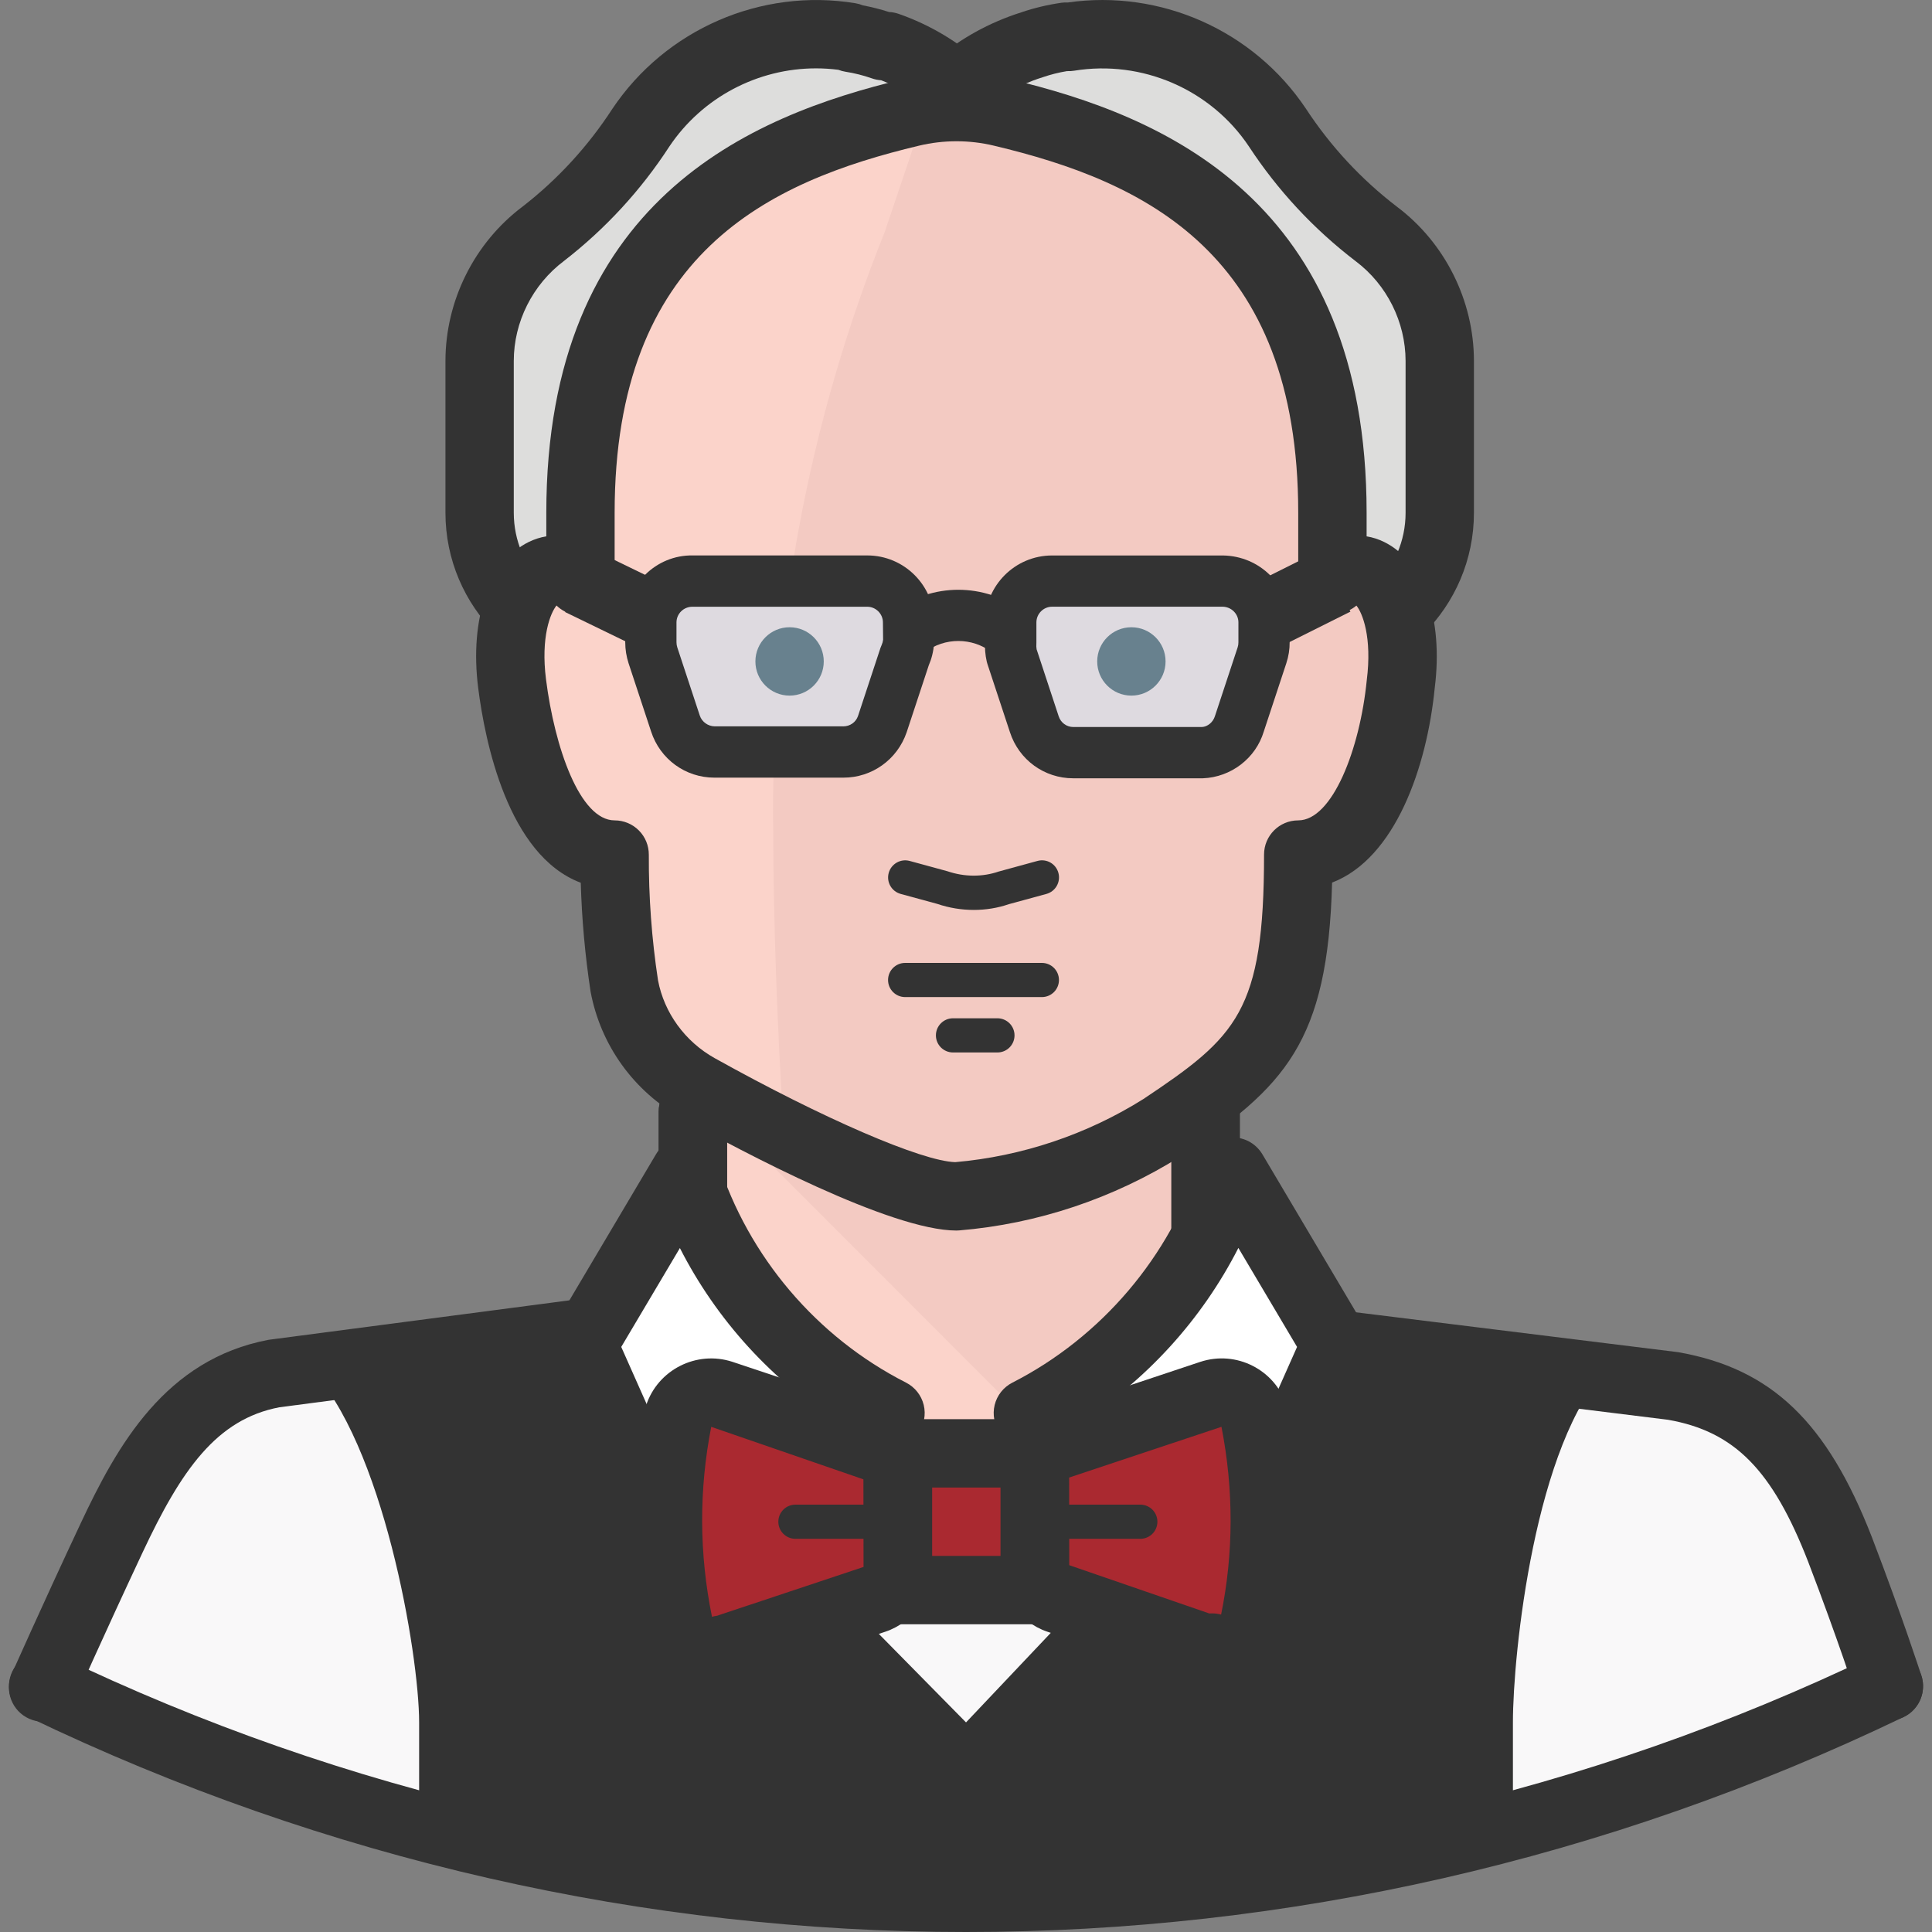
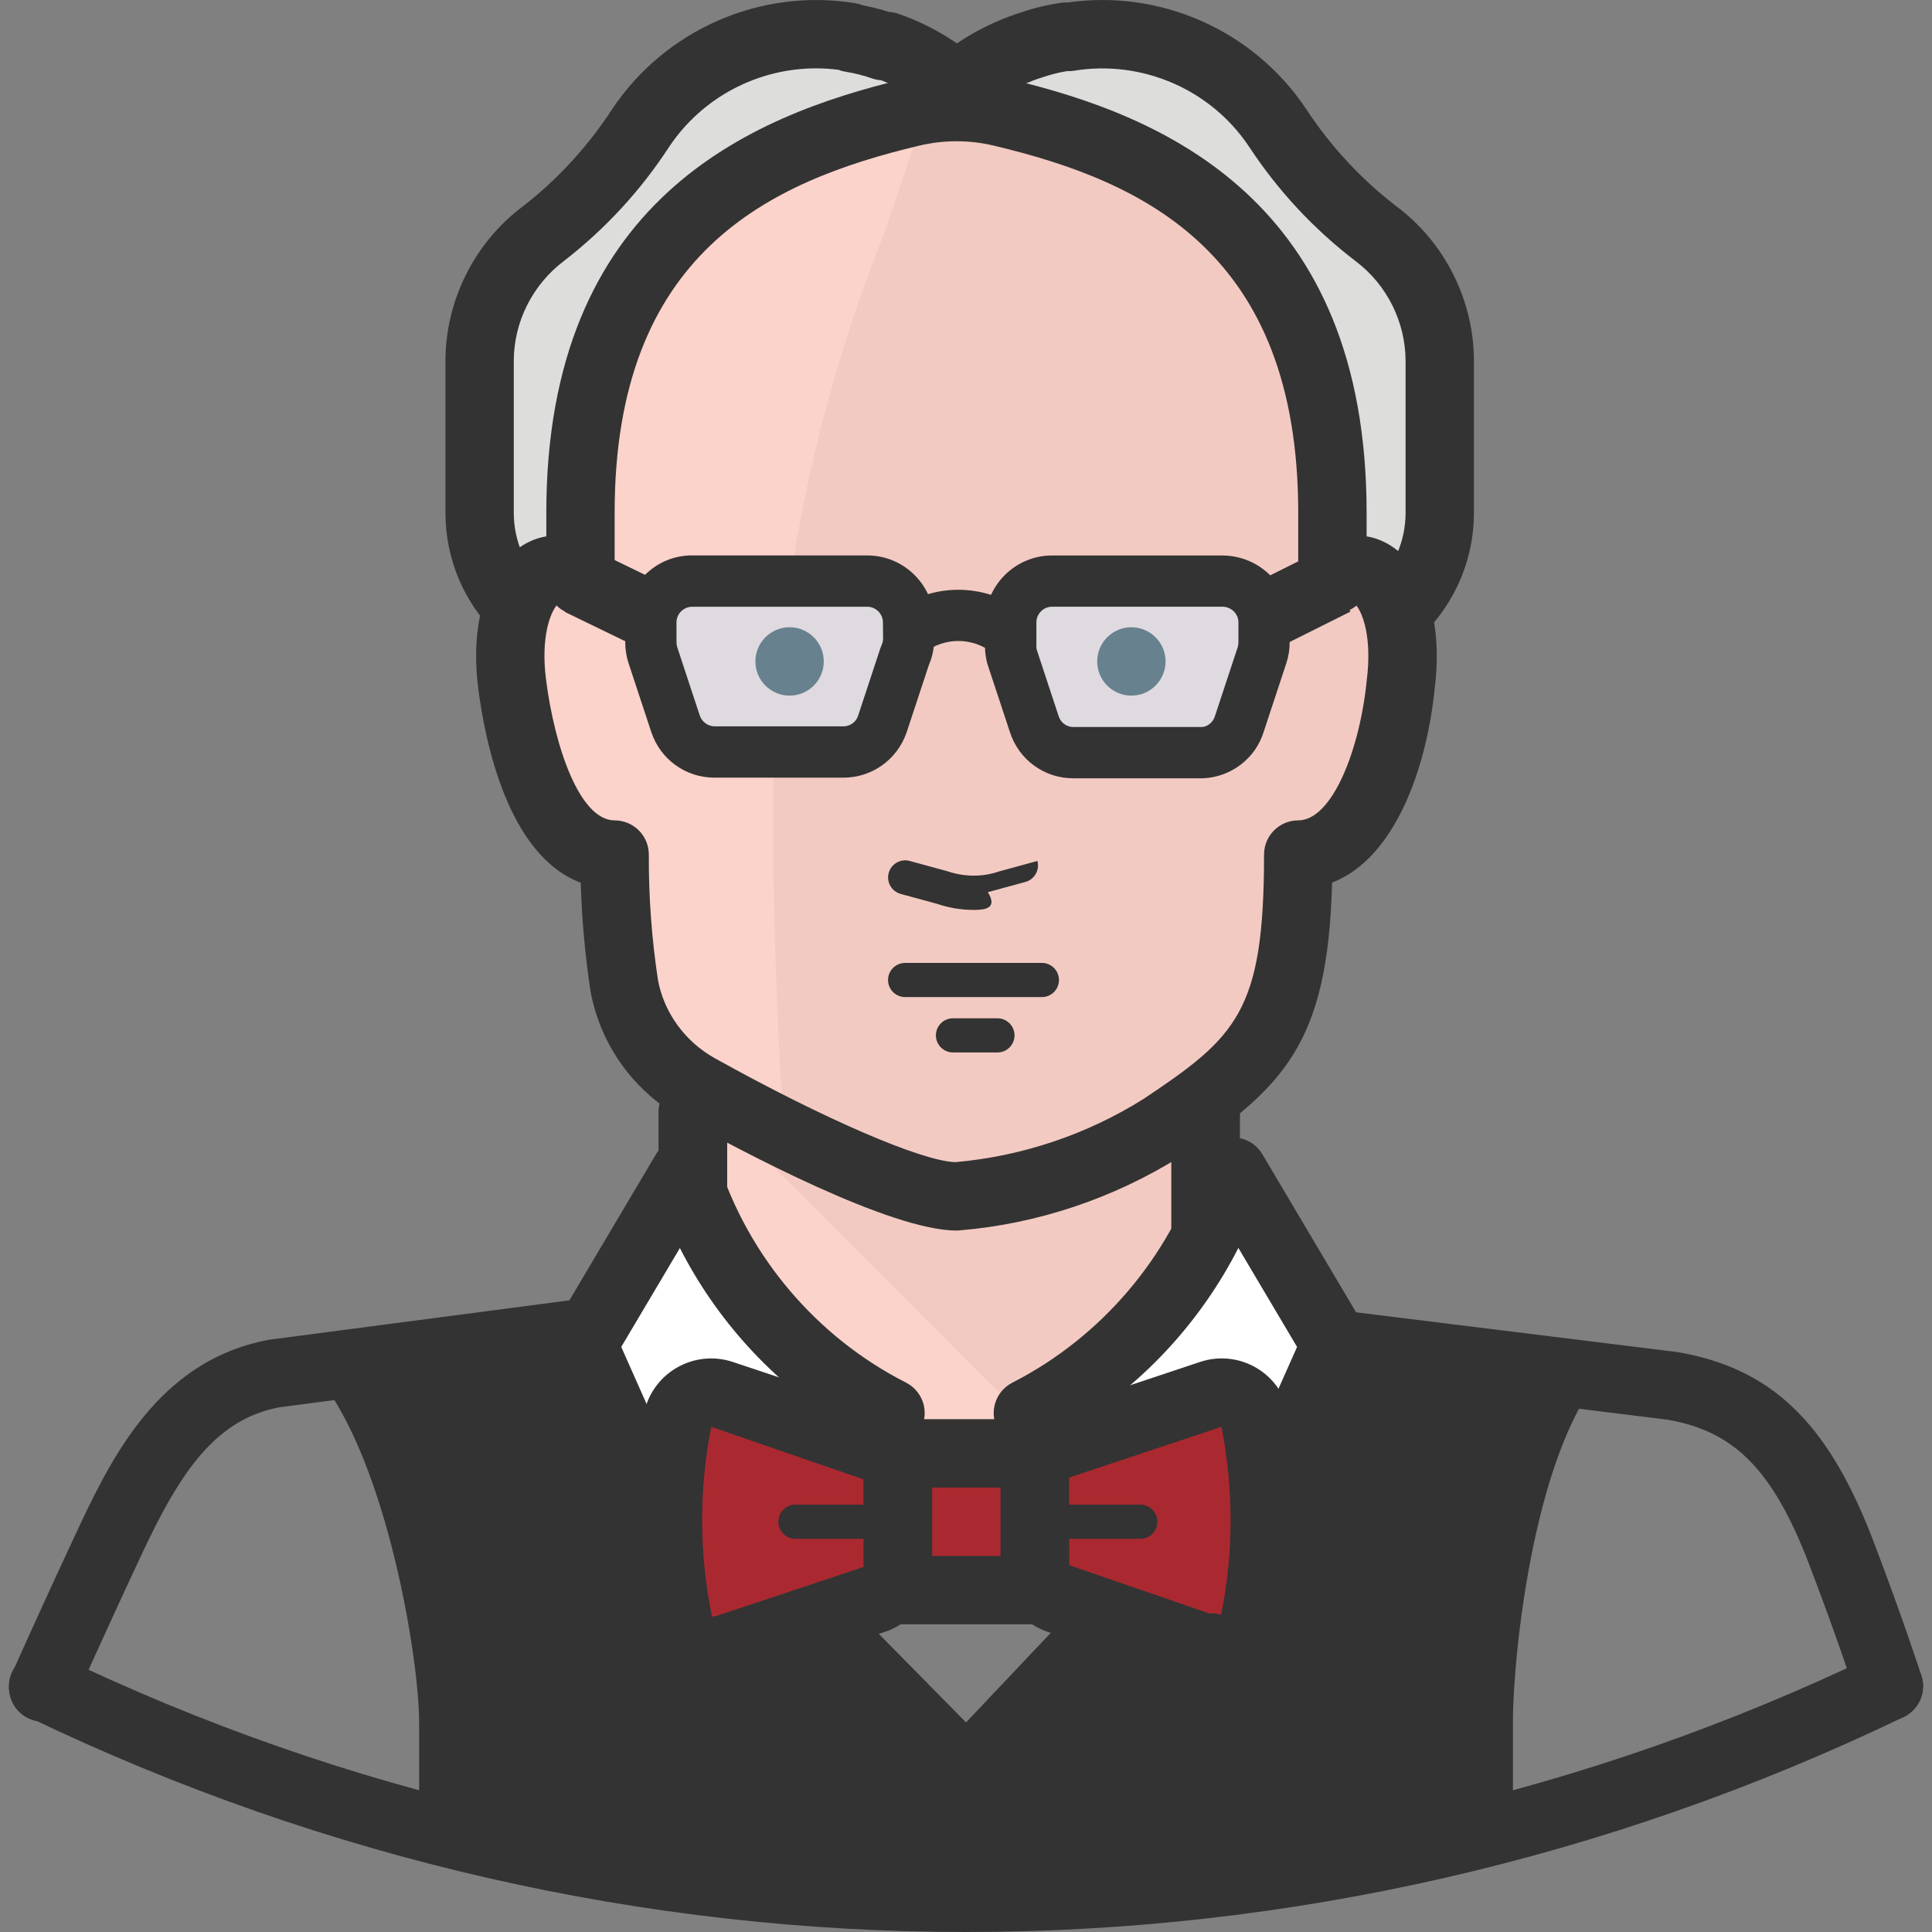
<svg xmlns="http://www.w3.org/2000/svg" version="1.1" id="Capa_1" x="0px" y="0px" viewBox="0 0 512 512" style="enable-background:new 0 0 512 512;" xml:space="preserve">
  <rect x="0" y="0" width="512" height="512" fill="#808080" stroke="none" />
  <rect x="183.63" y="271.213" style="fill:#FBD3CA;" width="135.874" height="132.069" />
  <polygon style="fill:#F3CAC2;" points="195.225,299.475 284.177,388.518 321.678,344.857 321.678,279.547 294.141,307.084   253.016,313.515 214.157,302.646 " />
-   <path style="fill:#F9F8F9;" d="M258.361,423.936l-74.821-75.908L73.572,367.05c-22.193,3.859-39.702,21.015-44.023,43.117  l-15.761,37.954c0,0,29.892,22.646,129.805,43.57c92.304,19.294,163.049,11.232,228.54-0.725  c44.358-9.765,87.448-24.566,128.446-44.114l-12.953-36.233c-4.285-22.138-21.803-39.331-44.023-43.208l-121.381-19.475  L258.361,423.936z" />
  <g>
    <path style="fill:#333333;" d="M11.424,456.274c-1.223,0-2.473-0.245-3.669-0.779c-4.574-2.029-6.64-7.373-4.611-11.948   c0,0,7.817-17.655,18.198-39.766c9.783-20.852,22.501-43.525,49.811-48.715l82.041-10.761c4.882-0.652,9.502,2.835,10.163,7.799   c0.652,4.964-2.844,9.511-7.808,10.154l-81.524,10.689c-16.631,3.179-25.961,16.54-36.269,38.534   c-10.281,21.912-18.035,39.412-18.035,39.412C18.217,454.263,14.893,456.274,11.424,456.274z" />
    <path style="fill:#333333;" d="M353.654,353.281l-97.648,103.174L154.372,353.281l-72.466,9.058   c19.566,19.747,29.168,75.999,29.168,94.115v27.175l13.678,3.442c86.235,21.559,176.455,21.559,262.69,0l13.497-3.442v-27.175   c0-18.117,5.797-74.368,25.363-94.115L353.654,353.281z" />
  </g>
  <path style="fill:#DDDDDC;" d="M225.208,9.792c-21.559-3.524-43.19,5.861-55.346,24.004c-6.993,10.779-15.752,20.3-25.907,28.171  c-10.598,7.962-16.83,20.444-16.848,33.697v40.219c0,20.01,16.223,36.233,36.233,36.233h18.117V130.81  c6.694-2.736,12.528-7.247,16.848-13.044c29.14,10.181,61.016-5.19,71.198-34.331s-5.19-61.016-34.331-71.198h-1.087  c-2.799-0.987-5.68-1.721-8.605-2.174L225.208,9.792z" />
  <path style="fill:#333333;" d="M181.456,181.174H163.34c-24.974,0-45.291-20.318-45.291-45.291V95.664  c0.018-16.015,7.663-31.323,20.463-40.934c9.258-7.183,17.292-15.915,23.751-25.861c14.158-21.142,39.44-32.102,64.404-28.017  c0.697,0.118,1.377,0.308,2.02,0.571c2.328,0.444,4.638,1.033,6.911,1.757c0.879,0.045,1.739,0.208,2.563,0.498  c33.805,11.821,51.705,48.933,39.893,82.738c-11.124,31.804-44.621,49.531-76.705,41.686c-3.207,3.279-6.848,6.087-10.843,8.352  v35.662C190.514,177.116,186.456,181.174,181.456,181.174z M216.249,18.116c-15.417,0-30.119,7.663-38.869,20.716  c-7.5,11.549-16.903,21.776-27.881,30.291c-8.379,6.295-13.334,16.196-13.343,26.541v40.21c0,14.982,12.192,27.175,27.175,27.175  h9.058v-32.247c0-3.678,2.228-6.993,5.634-8.388c5.172-2.111,9.674-5.598,13.017-10.073c2.373-3.17,6.522-4.439,10.245-3.134  c24.394,8.515,51.143-4.393,59.667-28.769c8.352-23.932-3.922-50.156-27.428-59.169c-0.833-0.054-1.667-0.217-2.455-0.498  c-2.274-0.797-4.629-1.395-6.984-1.757c-0.661-0.1-1.295-0.272-1.902-0.516C220.198,18.243,218.224,18.116,216.249,18.116z" />
  <path style="fill:#DDDDDC;" d="M283.18,9.792c21.559-3.524,43.19,5.861,55.346,24.004c7.074,10.797,15.924,20.327,26.178,28.171  c10.598,7.962,16.83,20.444,16.848,33.697v40.219c0,20.01-16.223,36.233-36.233,36.233h-18.117V130.81  c-6.939-2.618-12.999-7.138-17.482-13.044c-28.968,10.806-61.207-3.922-72.013-32.891c-10.807-28.968,3.922-61.207,32.891-72.013  c0.951-0.353,1.92-0.688,2.89-0.987l0,0c2.944-0.996,5.978-1.73,9.058-2.174L283.18,9.792z" />
  <path style="fill:#333333;" d="M345.32,181.174h-18.117c-5.009,0-9.058-4.058-9.058-9.058v-35.49  c-4.176-2.246-7.989-5.082-11.332-8.433c-31.921,8.488-65.817-8.56-77.593-40.146c-6.069-16.278-5.435-33.95,1.784-49.748  c7.219-15.807,20.155-27.854,36.432-33.923c1.087-0.408,2.201-0.788,3.315-1.141c3.27-1.114,6.866-1.975,10.489-2.5  c0.58-0.082,1.169-0.118,1.748-0.082c24.62-3.524,49.204,7.428,63.064,28.099c6.576,10.046,14.683,18.769,24.149,26.024  c12.736,9.566,20.39,24.865,20.408,40.871v40.237C390.611,160.857,370.294,181.174,345.32,181.174z M336.262,163.058h9.058  c14.982,0,27.175-12.192,27.175-27.175V95.664c-0.018-10.345-4.964-20.236-13.234-26.45c-11.16-8.542-20.662-18.769-28.316-30.445  c-10.091-15.073-28.289-22.972-46.306-20.028c-0.625,0.1-1.268,0.136-1.884,0.109c-2.174,0.353-4.303,0.897-6.359,1.594  c-0.987,0.317-1.803,0.589-2.609,0.897c-11.767,4.384-21.106,13.08-26.314,24.475c-5.209,11.404-5.661,24.149-1.286,35.889  c9.04,24.249,36.088,36.632,60.355,27.573c3.741-1.377,7.971-0.181,10.381,3.007c3.46,4.556,8.116,8.026,13.47,10.046  c3.533,1.323,5.861,4.71,5.861,8.479v32.247H336.262z" />
  <path style="fill:#FBD3CA;" d="M253.469,317.048c19.303-1.603,37.945-7.817,54.35-18.117c27.175-18.117,36.233-27.175,36.233-72.466  c18.117,0,25.544-28.896,27.175-45.291c3.08-24.276-9.058-36.233-18.117-27.175v-18.117c0-74.368-45.291-96.018-87.593-106.072  c-7.917-1.902-16.178-1.902-24.095,0c-42.121,10.055-87.593,31.704-87.593,106.072v18.117c-9.058-9.058-21.196,2.899-18.117,27.175  c2.083,16.395,9.058,45.291,27.175,45.291c-0.063,11.613,0.788,23.216,2.536,34.693c2.165,11.513,9.339,21.468,19.566,27.175  C205.642,299.837,239.973,317.048,253.469,317.048z" />
  <path style="fill:#F3CAC2;" d="M353.654,153.999v-18.117c0-74.368-45.291-96.018-87.593-106.072c-6.911-1.359-14.013-1.359-20.925,0  l-10.689,31.704c-20.3,50.599-30.336,104.732-29.53,159.244c0,21.377,1.087,54.35,2.899,79.622  c13.977,8.243,29.313,13.923,45.291,16.758c19.303-1.63,37.936-7.844,54.35-18.117c27.175-18.117,36.233-27.175,36.233-72.466  c18.117,0,25.544-28.896,27.175-45.291C374.85,156.536,362.712,144.941,353.654,153.999z" />
  <g>
    <path style="fill:#333333;" d="M253.469,326.106c-17.392,0-56.768-20.879-72.883-29.856c-12.627-7.056-21.396-19.231-24.068-33.416   c-1.477-9.692-2.337-19.321-2.609-28.896c-19.348-7.265-25.408-37.592-27.184-51.623c-2.328-18.361,2.926-33.543,13.388-38.679   c1.513-0.743,3.08-1.241,4.665-1.495v-6.259c0-82.738,53.96-105.194,94.541-114.886c9.248-2.219,19.05-2.228,28.307,0   c40.572,9.647,94.541,32.057,94.541,114.886v6.259c1.585,0.254,3.152,0.752,4.656,1.495c10.462,5.127,15.716,20.309,13.397,38.679   c-2.074,20.961-10.444,45.155-27.202,51.578c-1.123,42.438-12.5,54.123-40.173,72.575c-17.754,11.142-37.945,17.89-58.616,19.602   C253.968,326.097,253.723,326.106,253.469,326.106z M147.488,160.467c-1.621,1.957-4.212,8.352-2.79,19.566   c2.283,17.999,8.95,37.374,18.189,37.374c2.41,0,4.719,0.96,6.422,2.672c1.703,1.703,2.645,4.022,2.636,6.431   c-0.054,11.096,0.761,22.292,2.437,33.28c1.621,8.578,7.12,16.214,15.028,20.635c28.778,16.033,54.839,27.283,63.734,27.555   c17.645-1.54,34.874-7.319,49.857-16.722c24.774-16.531,31.985-23.189,31.985-64.794c0-5,4.049-9.058,9.058-9.058   c9.058,0,16.35-18.877,18.162-37.13c1.44-11.368-1.114-17.79-2.736-19.792c-2.618,2.174-6.45,2.926-9.547,1.64   c-3.388-1.404-5.879-4.475-5.879-8.134v-18.117c0-68.816-40.762-87.784-80.628-97.268c-6.513-1.567-13.379-1.558-19.883,0   c-39.884,9.529-80.646,28.524-80.646,97.268v18.117c0,3.66-2.21,6.966-5.589,8.37C153.928,163.746,150.069,163.003,147.488,160.467   z" />
    <path style="fill:#333333;" d="M262.772,172.813c-5.172-3.922-12.419-3.931-17.609,0l-8.207-10.825   c10.018-7.591,24.013-7.582,34.023,0L262.772,172.813z" />
    <rect x="154.097" y="148.171" transform="matrix(-0.437 0.9 -0.9 -0.437 377.04 81.023)" style="fill:#333333;" width="18.117" height="20.744" />
    <rect x="334.461" y="149.466" transform="matrix(-0.894 0.447 -0.447 -0.894 723.692 146.208)" style="fill:#333333;" width="20.254" height="18.116" />
  </g>
  <g>
    <path style="fill:#DEDAE0;" d="M268.144,173.837l5.978,18.117c1.458,4.511,5.68,7.555,10.417,7.518h33.968   c4.62-0.181,8.614-3.279,9.964-7.7l5.978-18.117c0.362-1.114,0.544-2.274,0.544-3.442v-5.344c-0.1-5.96-4.91-10.77-10.87-10.87   h-45.291c-6.051,0-10.96,4.91-10.96,10.96v5.344C267.781,171.482,267.872,172.678,268.144,173.837z" />
    <path style="fill:#DEDAE0;" d="M239.791,173.837l-5.978,18.117c-1.522,4.439-5.725,7.401-10.417,7.337h-33.968   c-4.737,0.036-8.959-3.007-10.417-7.518l-5.978-18.117c-0.362-1.114-0.543-2.274-0.543-3.442v-5.344   c0.045-6.051,5-10.924,11.051-10.87l0,0h46.288c6.051,0,10.96,4.91,10.96,10.96v5.344   C240.643,171.527,240.308,172.714,239.791,173.837z" />
  </g>
  <g>
    <path style="fill:#333333;" d="M284.403,206.257c-7.645,0-14.385-4.891-16.758-12.22l-5.969-18.08   c-0.063-0.199-0.127-0.399-0.172-0.607c-0.417-1.839-0.571-3.714-0.426-5.553l-0.018-4.837c0-9.792,7.962-17.754,17.754-17.754   h45.291c9.792,0.154,17.51,7.863,17.664,17.555v5.453c0.018,1.839-0.281,3.723-0.879,5.544l-5.988,18.144   c-2.129,7.038-8.642,12.066-16.142,12.355H284.53C284.494,206.257,284.449,206.257,284.403,206.257z M274.711,172.071l5.852,17.754   c0.562,1.721,2.111,2.844,3.895,2.844c0.009,0,0.018,0,0.027,0h34.023c1.458-0.063,2.953-1.223,3.46-2.881l6.033-18.271   c0.136-0.408,0.19-0.842,0.19-1.268v-5.39c-0.036-2.201-1.875-4.04-4.185-4.076h-45.183c-2.301,0-4.167,1.875-4.167,4.167v5.344   C274.611,171.138,274.629,171.636,274.711,172.071z" />
    <path style="fill:#333333;" d="M223.532,206.084c-0.072,0-0.145,0-0.217,0h-33.887c-0.036,0-0.082,0-0.118,0   c-7.645,0-14.385-4.901-16.758-12.22l-5.969-18.08c-0.589-1.812-0.888-3.678-0.888-5.571v-5.353   c0.082-9.846,8.143-17.836,17.908-17.664h46.233c9.792,0,17.754,7.962,17.754,17.754v5.344c-0.245,2.509-0.716,4.321-1.449,5.997   l-5.87,17.781C237.78,201.311,231.086,206.084,223.532,206.084z M223.387,192.497c0.018,0,0.036,0,0.054,0   c1.83,0,3.37-1.096,3.94-2.745l5.951-18.044c0.082-0.254,0.19-0.507,0.299-0.743c0.208-0.453,0.344-0.933,0.399-1.422l-0.045-4.583   c0-2.292-1.875-4.167-4.167-4.167h-46.288c-0.009,0-0.027,0-0.036,0c-2.337,0-4.203,1.848-4.221,4.131v5.281   c0,0.462,0.072,0.915,0.208,1.341l5.969,18.089c0.571,1.73,2.246,2.835,3.922,2.853h34.014V192.497z" />
  </g>
  <g>
    <circle style="fill:#68818E;" cx="299.83" cy="175.286" r="9.058" />
    <circle style="fill:#68818E;" cx="209.247" cy="175.286" r="9.058" />
  </g>
  <path id="SVGCleanerId_0" style="fill:#333333;" d="M183.621,339.866c-5,0-9.058-4.049-9.058-9.058v-36.233  c0-5.009,4.058-9.058,9.058-9.058c5,0,9.058,4.049,9.058,9.058v36.233C192.679,335.817,188.63,339.866,183.621,339.866z" />
  <path id="SVGCleanerId_1" style="fill:#333333;" d="M319.495,339.866c-5.009,0-9.058-4.049-9.058-9.058v-36.233  c0-5.009,4.049-9.058,9.058-9.058c5.009,0,9.058,4.049,9.058,9.058v36.233C328.553,335.817,324.504,339.866,319.495,339.866z" />
  <g>
    <path style="fill:#333333;" d="M500.579,455.911c-3.832,0-7.382-2.446-8.623-6.286c-0.045-0.145-4.828-14.991-12.781-35.762   c-9.466-24.321-19.53-34.53-37.139-37.61l-89.595-11.087c-4.964-0.607-8.497-5.136-7.872-10.1c0.616-4.955,5.154-8.515,10.1-7.872   l90.039,11.142c24.738,4.33,39.485,18.506,51.351,49.005c8.161,21.314,12.935,36.124,13.134,36.749   c1.531,4.756-1.087,9.864-5.852,11.395C502.427,455.766,501.494,455.911,500.579,455.911z" />
    <path style="fill:#333333;" d="M256.006,512c-84.767,0-169.534-18.995-248.504-56.986c-4.511-2.165-6.404-7.582-4.23-12.093   c2.174-4.502,7.591-6.395,12.084-4.239c152.931,73.58,328.362,73.58,481.293,0c4.502-2.156,9.919-0.263,12.093,4.239   c2.165,4.511,0.272,9.928-4.239,12.093C425.54,493.014,340.773,512,256.006,512z" />
  </g>
  <g>
    <path id="SVGCleanerId_0_1_" style="fill:#333333;" d="M183.621,339.866c-5,0-9.058-4.049-9.058-9.058v-36.233   c0-5.009,4.058-9.058,9.058-9.058c5,0,9.058,4.049,9.058,9.058v36.233C192.679,335.817,188.63,339.866,183.621,339.866z" />
  </g>
  <g>
    <path id="SVGCleanerId_1_1_" style="fill:#333333;" d="M319.495,339.866c-5.009,0-9.058-4.049-9.058-9.058v-36.233   c0-5.009,4.049-9.058,9.058-9.058c5.009,0,9.058,4.049,9.058,9.058v36.233C328.553,335.817,324.504,339.866,319.495,339.866z" />
  </g>
  <path style="fill:#FFFFFF;" d="M181.637,310.526l-27.175,45.835l36.233,81.524l45.291-63.408  C210.035,361.289,190.46,338.254,181.637,310.526z" />
  <path style="fill:#333333;" d="M190.696,446.944c-0.299,0-0.607-0.018-0.915-0.045c-3.234-0.326-6.042-2.364-7.364-5.335  l-36.233-81.524c-1.196-2.681-1.015-5.779,0.48-8.297l27.175-45.844c1.821-3.08,5.281-4.864,8.823-4.375  c3.551,0.399,6.522,2.844,7.609,6.25c8.035,25.254,26.187,46.614,49.82,58.625c2.355,1.196,4.067,3.361,4.701,5.915  c0.625,2.563,0.109,5.272-1.422,7.419l-45.291,63.408C196.357,445.54,193.594,446.944,190.696,446.944z M164.635,356.95  l27.899,62.774l30.236-42.329c-18.117-11.377-32.909-27.628-42.592-46.65L164.635,356.95z" />
  <path style="fill:#FFFFFF;" d="M326.751,310.526l27.175,45.835l-36.233,81.524l-45.291-63.408  C298.317,361.252,317.874,338.226,326.751,310.526z" />
  <path style="fill:#333333;" d="M317.683,446.944c-2.908,0-5.661-1.395-7.364-3.795l-45.291-63.408  c-1.531-2.138-2.056-4.846-1.431-7.41c0.625-2.554,2.337-4.719,4.692-5.915c23.597-12.047,41.768-33.416,49.839-58.652  c1.078-3.397,4.058-5.843,7.609-6.232c3.542-0.462,6.993,1.313,8.814,4.375l27.175,45.844c1.495,2.518,1.676,5.616,0.489,8.297  l-36.233,81.524c-1.323,2.971-4.131,5.009-7.364,5.335C318.29,446.925,317.982,446.944,317.683,446.944z M285.599,377.376  l30.246,42.347l27.89-62.774l-15.553-26.233C318.49,349.721,303.697,365.981,285.599,377.376z" />
  <rect x="237.962" y="385.166" style="fill:#AA2930;" width="36.233" height="36.233" />
  <path style="fill:#333333;" d="M274.204,430.448h-36.233c-5,0-9.058-4.049-9.058-9.058v-36.233c0-5.009,4.058-9.058,9.058-9.058  h36.233c5.009,0,9.058,4.049,9.058,9.058v36.233C283.262,426.399,279.213,430.448,274.204,430.448z M247.029,412.332h18.117v-18.117  h-18.117V412.332z" />
  <path style="fill:#AA2930;" d="M320.953,437.342l-40.49-13.497c-3.85-1.295-6.368-5-6.16-9.058v-22.736  c-0.208-4.058,2.31-7.763,6.16-9.058l40.49-13.497c4.756-1.549,9.855,1.051,11.413,5.797l0,0c3.714,18.144,3.714,36.84,0,54.984  c-1.323,4.828-6.305,7.663-11.133,6.341h-0.009l0,0L320.953,437.342z" />
  <path style="fill:#333333;" d="M320.555,446.319c-0.833,0-1.667-0.127-2.473-0.399l-40.49-13.488  c-7.69-2.591-12.754-10.027-12.346-18.098l-0.009-22.292c-0.389-7.618,4.674-15.055,12.328-17.636l40.518-13.497  c9.575-3.152,19.801,2.092,22.89,11.576c0.109,0.317,0.19,0.652,0.254,0.987c3.977,19.439,3.977,39.168,0,58.616  c-2.373,8.75-10.209,14.149-18.28,13.895C322.167,446.21,321.361,446.319,320.555,446.319z M321.225,427.559  c0.788,0,1.585,0.109,2.382,0.317c3.306-16.133,3.37-33.045,0.091-49.757l-40.364,13.452l0.027,23.216l37.121,12.799  C320.718,427.568,320.962,427.559,321.225,427.559z" />
  <path style="fill:#AA2930;" d="M191.239,437.342l40.49-13.497c3.85-1.295,6.368-5,6.16-9.058v-22.736  c0.208-4.058-2.31-7.763-6.16-9.058l-40.49-13.497c-4.756-1.549-9.855,1.051-11.413,5.797l0,0c-3.714,18.144-3.714,36.84,0,54.984  c1.323,4.828,6.305,7.663,11.133,6.341h0.009l0,0L191.239,437.342z" />
  <g>
    <path style="fill:#333333;" d="M191.239,446.391c-0.906,0-1.794-0.136-2.645-0.399h-0.009c-7.962,0-15.29-5.29-17.491-13.325   c-4.122-20.028-4.122-39.757-0.136-59.196c0.063-0.344,0.154-0.679,0.263-1.005c3.107-9.484,13.361-14.647,22.827-11.586   l40.545,13.515c7.709,2.591,12.772,10.037,12.346,18.126l0.009,22.265c0.408,7.609-4.656,15.055-12.328,17.636l-40.518,13.497   C193.15,446.237,192.19,446.391,191.239,446.391z M188.485,378.128c-3.279,16.712-3.207,33.633,0.199,50.337   c0.453-0.127,0.915-0.217,1.359-0.281l38.806-12.926l-0.036-23.216L188.485,378.128z" />
    <path style="fill:#333333;" d="M237.971,407.803h-27.175c-2.5,0-4.529-2.029-4.529-4.529s2.029-4.529,4.529-4.529h27.175   c2.5,0,4.529,2.029,4.529,4.529S240.48,407.803,237.971,407.803z" />
    <path style="fill:#333333;" d="M302.194,407.803h-27.175c-2.5,0-4.529-2.029-4.529-4.529s2.029-4.529,4.529-4.529h27.175   c2.5,0,4.529,2.029,4.529,4.529S304.703,407.803,302.194,407.803z" />
    <path style="fill:#333333;" d="M276.106,264.238h-36.233c-2.5,0-4.529-2.029-4.529-4.529c0-2.5,2.029-4.529,4.529-4.529h36.233   c2.5,0,4.529,2.029,4.529,4.529C280.635,262.209,278.615,264.238,276.106,264.238z" />
    <path style="fill:#333333;" d="M264.33,278.913h-11.776c-2.5,0-4.529-2.029-4.529-4.529s2.029-4.529,4.529-4.529h11.776   c2.5,0,4.529,2.029,4.529,4.529S266.839,278.913,264.33,278.913z" />
-     <path style="fill:#333333;" d="M258.062,241.14c-3.261,0-6.549-0.534-9.683-1.603l-9.683-2.636   c-2.419-0.661-3.841-3.152-3.179-5.562c0.661-2.419,3.17-3.841,5.562-3.179l9.964,2.717c4.583,1.558,9.339,1.558,13.651,0.082   l10.236-2.799c2.455-0.67,4.91,0.77,5.562,3.179c0.652,2.41-0.77,4.901-3.179,5.562l-9.964,2.717   C264.403,240.633,261.25,241.14,258.062,241.14z" />
+     <path style="fill:#333333;" d="M258.062,241.14c-3.261,0-6.549-0.534-9.683-1.603l-9.683-2.636   c-2.419-0.661-3.841-3.152-3.179-5.562c0.661-2.419,3.17-3.841,5.562-3.179l9.964,2.717c4.583,1.558,9.339,1.558,13.651,0.082   l10.236-2.799c0.652,2.41-0.77,4.901-3.179,5.562l-9.964,2.717   C264.403,240.633,261.25,241.14,258.062,241.14z" />
  </g>
  <g>
</g>
  <g>
</g>
  <g>
</g>
  <g>
</g>
  <g>
</g>
  <g>
</g>
  <g>
</g>
  <g>
</g>
  <g>
</g>
  <g>
</g>
  <g>
</g>
  <g>
</g>
  <g>
</g>
  <g>
</g>
  <g>
</g>
</svg>